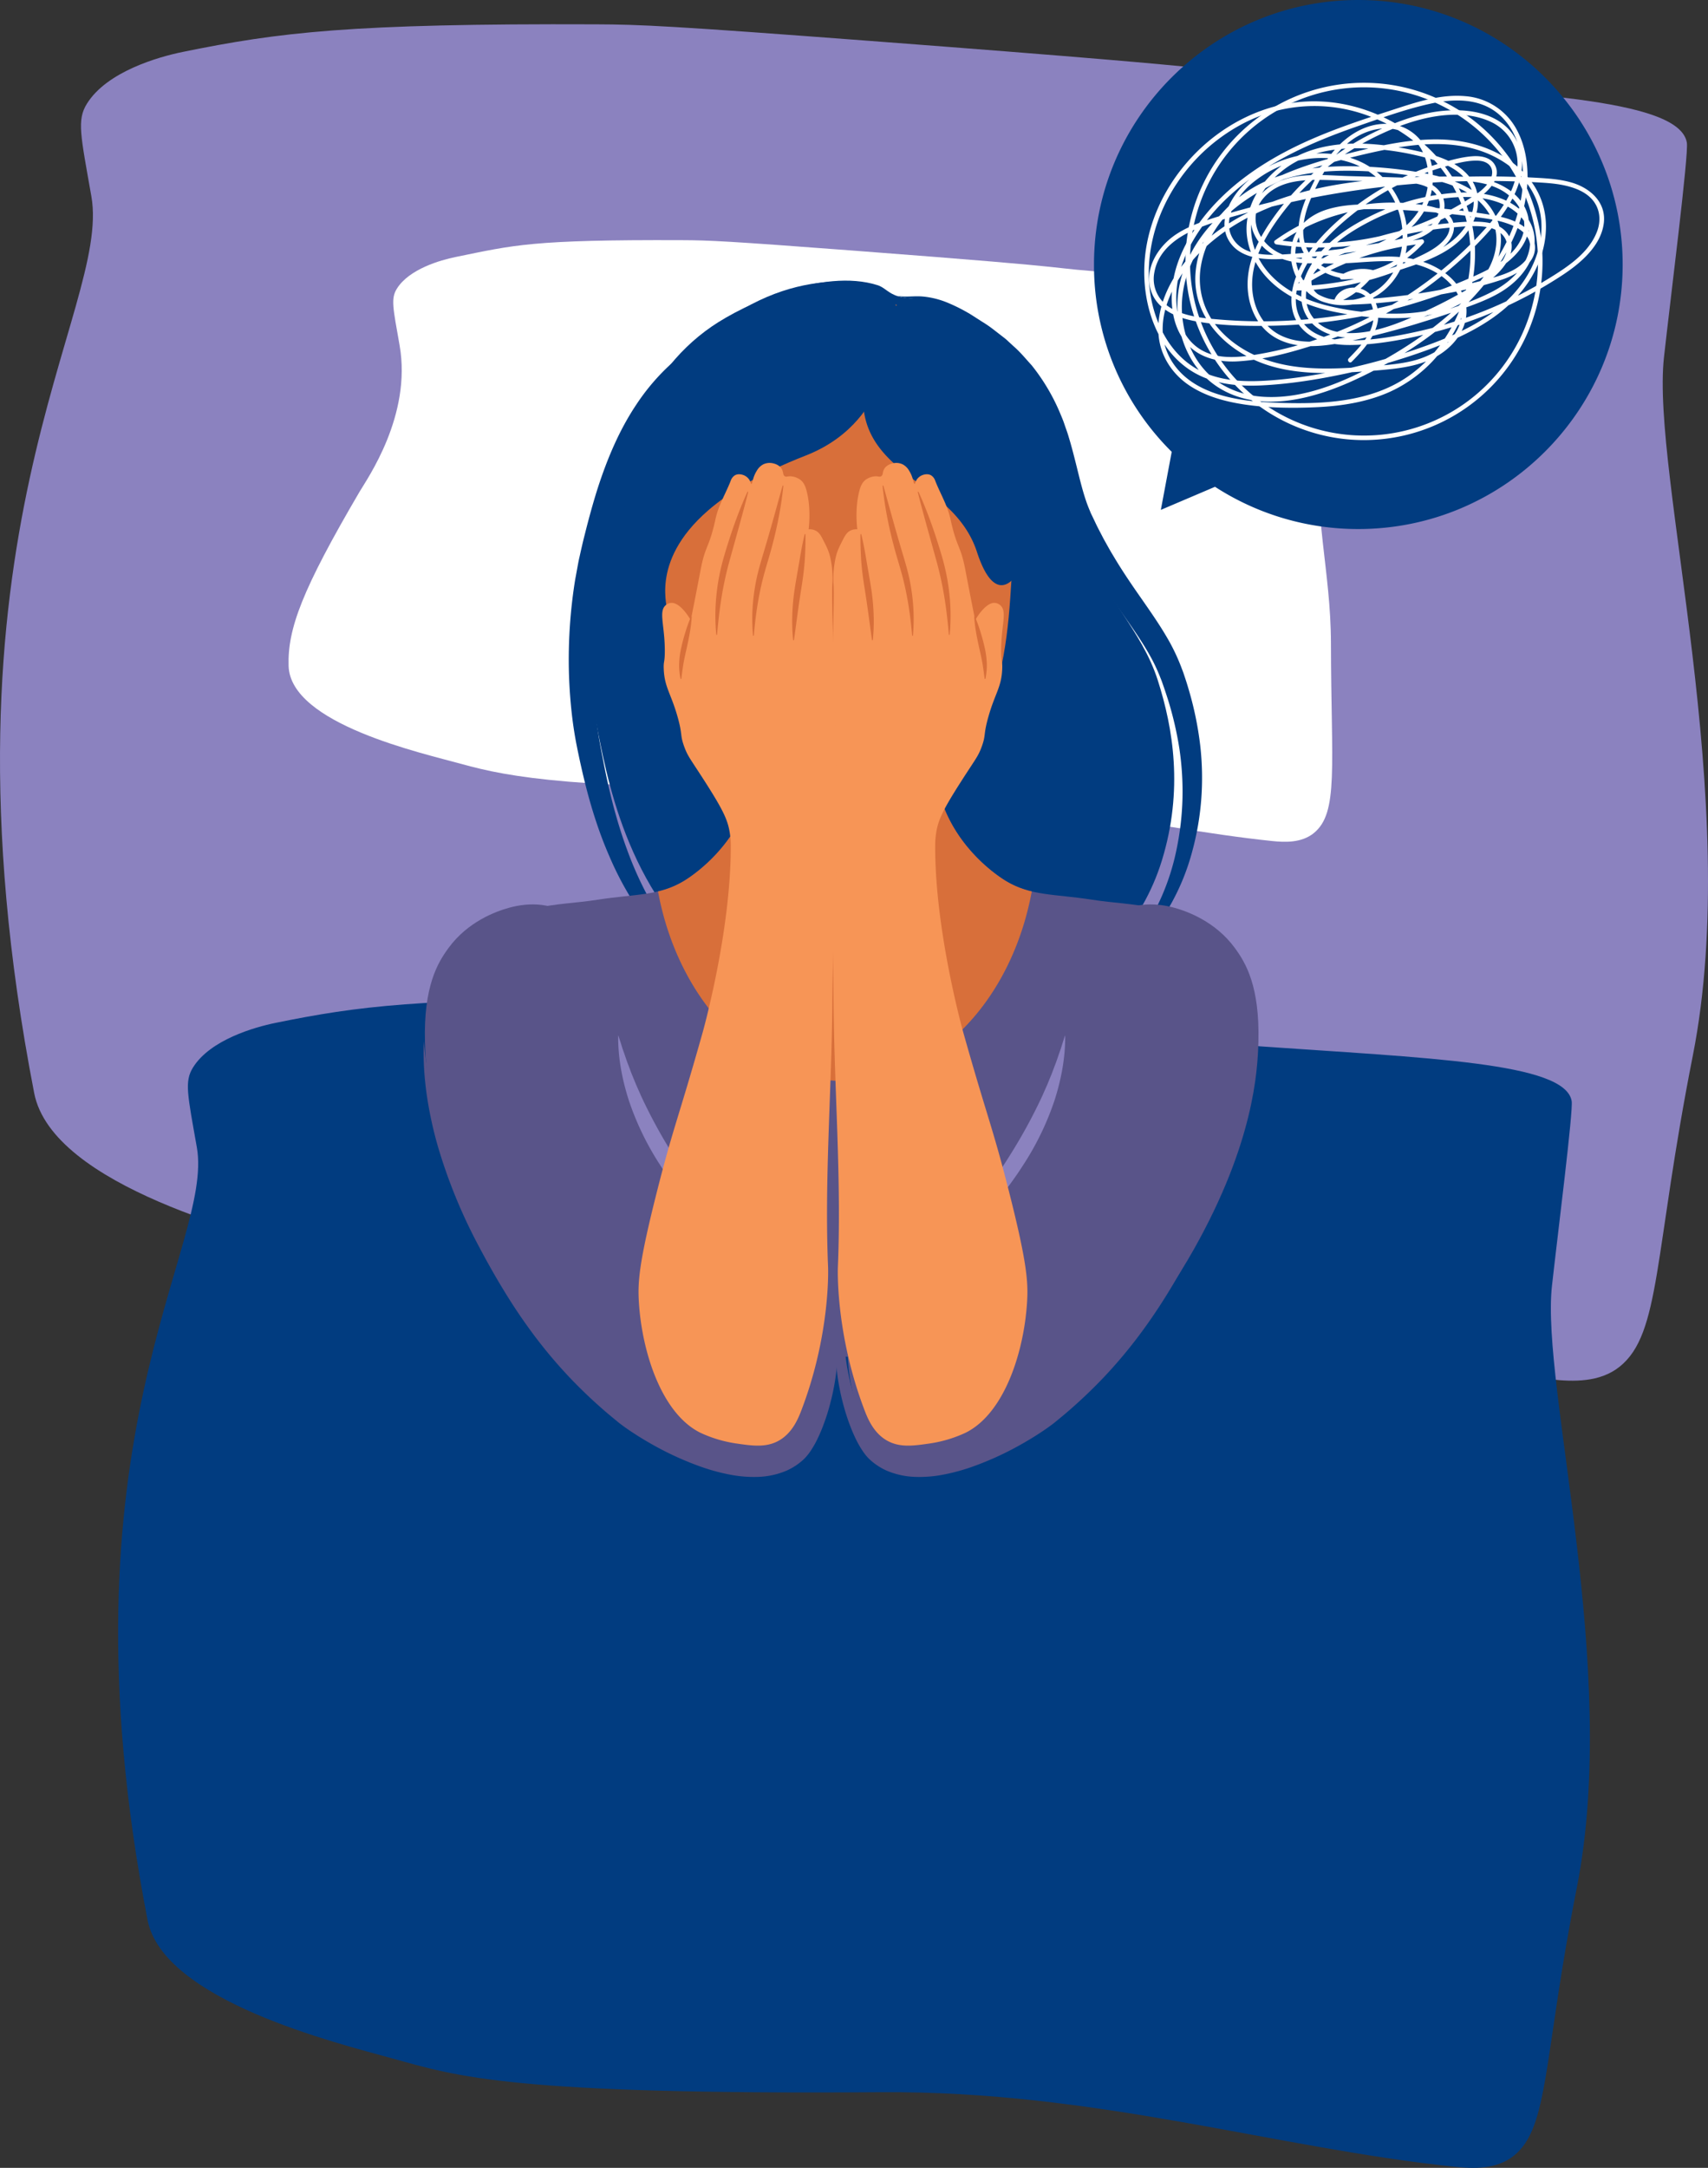
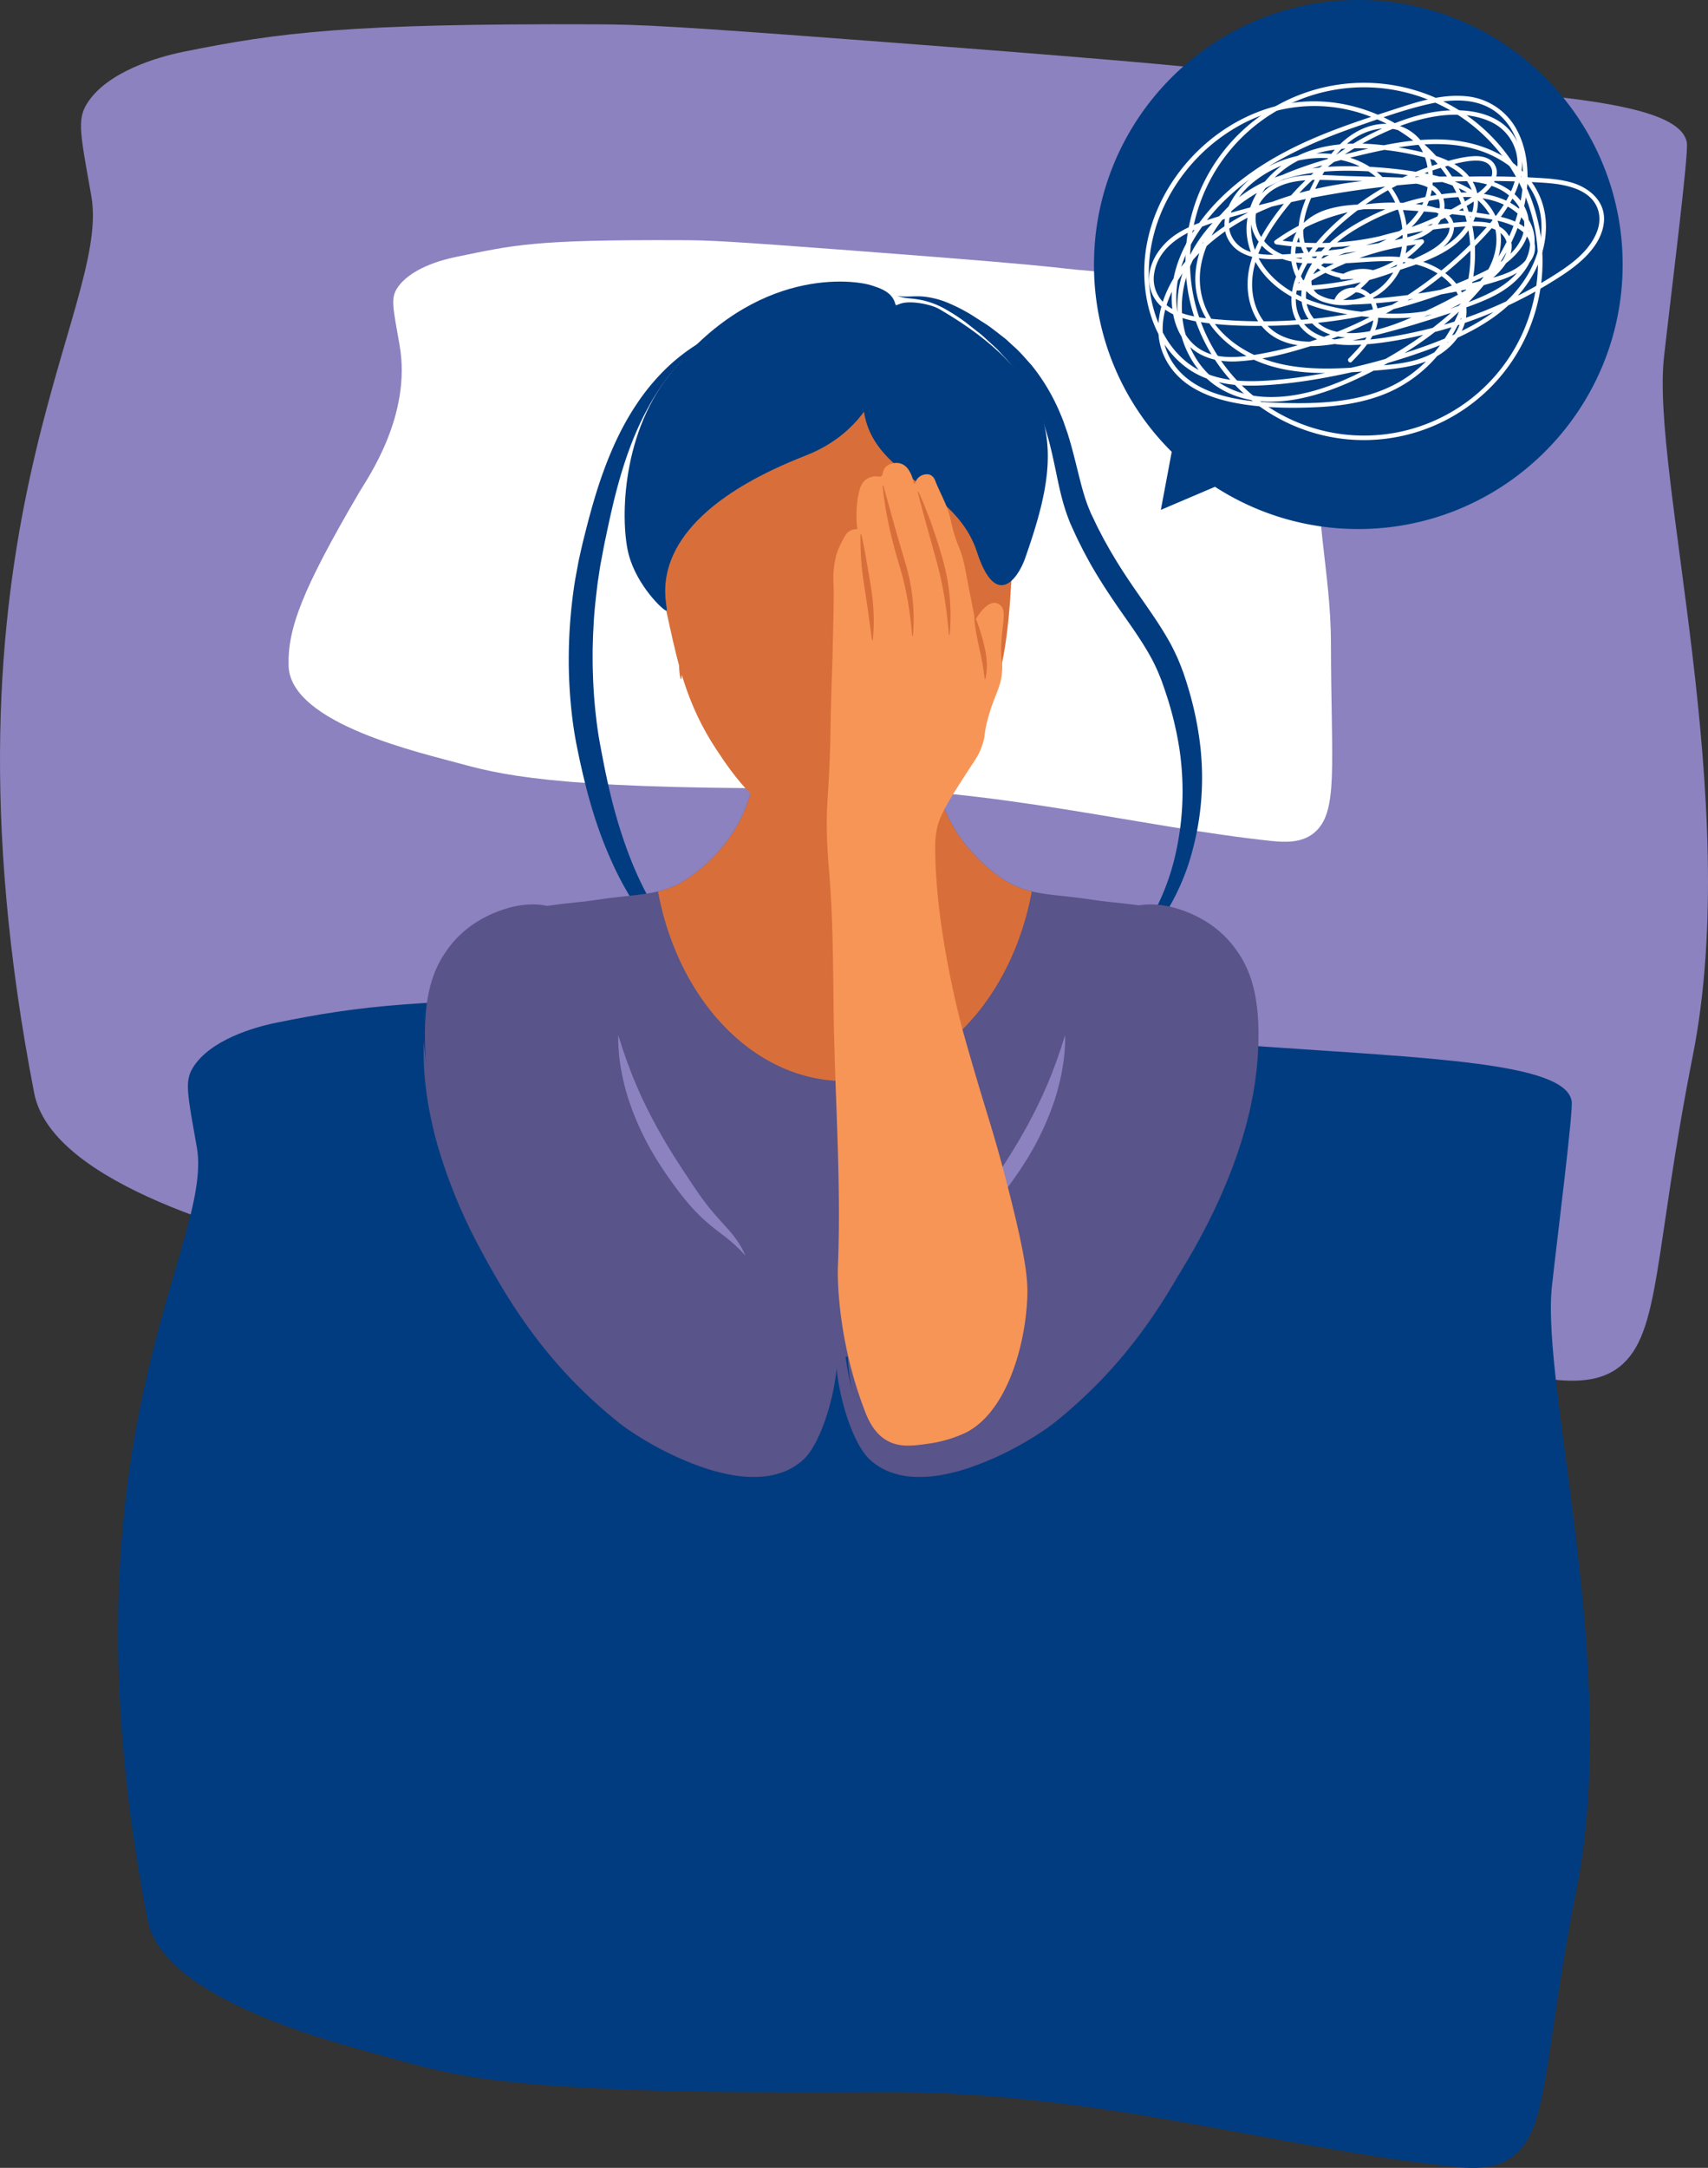
<svg xmlns="http://www.w3.org/2000/svg" viewBox="0 0 1182.665 1500">
  <rect x="0" y="0" width="1182.665" height="1500" fill="#333333" stroke="none" />
  <defs>
    <style> .cls-1 { fill: #8b82bf; } .cls-2 { fill: #fff; } .cls-3 { fill: #013c80; } .cls-4 { fill: #595489; } .cls-5 { fill: #d86f3a; } .cls-6 { fill: #f79556; } </style>
  </defs>
  <g id="Слой_2" data-name="Слой 2">
    <g id="Слой_1-2" data-name="Слой 1">
      <g>
        <path class="cls-1" d="M23.659,756.273c-75.021-386.512,53.611-541.009,39.608-620.416-7.517-42.629-10.102-52.853-3.062-64.138,13.88-22.252,49.615-32.384,66.252-35.772,66.74-13.59,115.559-19.786,286.417-19.109,30.723.122,51.996,1.058,190.301,11.529C906.212,51.308,802.903,46.721,912.096,54.403c140.552,9.888,250.669,13.193,255.929,44.306,1.351,7.989-11.086,105.657-15.837,148.413-9.001,81.013,54.848,306.894,19.96,483.328-27.169,137.396-22.079,192.172-50.567,215.12-13.852,11.159-32.545,10.435-47.234,8.905-145.401-15.137-288.532-61.137-461.432-59.904-297.807,2.124-339.446-12.401-393.325-27.328C175.979,855.162,36.223,821.006,23.659,756.273Z" />
        <path class="cls-2" d="M199.839,460.79c-.774-25.688,9.326-52.691,49.135-120.537,5.255-8.955,36.273-52.807,27.716-101.336-4.594-26.052-6.174-32.301-1.872-39.197,8.483-13.599,30.322-19.791,40.49-21.861,40.788-8.306,52.499-12.092,156.917-11.678,18.776.074,31.777.647,116.3,7.046,185.199,14.021,122.063,11.217,188.795,15.912,85.897,6.043,153.194,8.063,156.408,27.077.825,4.883-8.051,27.677-9.472,47.022-0,0-6.797,17.549-9.7,43.679-5.501,49.511,6.933,87.748,7.02,138.092.148,85.594,5.493,117.444-11.917,131.469-8.466,6.819-19.89,6.377-28.867,5.442-88.861-9.251-195.32-37.364-300.986-36.61-182.002,1.298-227.299-7.579-260.226-16.701C292.929,521.225,201.053,501.071,199.839,460.79Z" />
        <path class="cls-3" d="M102.17,1328.468c-64.645-333.056,46.196-466.186,34.13-534.611-6.477-36.733-8.705-45.543-2.639-55.268,11.961-19.175,42.753-27.905,57.09-30.824,57.51-11.711,99.577-17.05,246.804-16.466,26.474.105,44.805.912,163.982,9.934,261.127,19.769,172.106,15.816,266.197,22.436,121.113,8.521,216.001,11.368,220.533,38.178,1.164,6.884-9.553,91.044-13.647,127.887-7.756,69.809,47.263,264.45,17.199,416.482-23.411,118.394-19.026,165.594-43.574,185.369-11.937,9.615-28.044,8.992-40.701,7.674-125.292-13.044-248.627-52.682-397.615-51.619-256.619,1.83-292.5-10.686-338.927-23.548C233.424,1413.68,112.996,1384.248,102.17,1328.468Z" />
-         <path class="cls-3" d="M622.021,205.069c-7.04-2.066-9.325-6.154-14.386-7.754-38.166-12.061-92.667,13.445-114.606,28.464-51.735,35.415-66.041,98.164-75.741,140.708-16.25,71.271-5.516,128.649-3.117,140.673,8.012,40.149,24.507,122.804,97.032,170.718,60.242,39.798,124.596,32.805,144.37,30.656,23.772-2.583,58.242-6.785,92.404-32.807,11.196-8.528,42.585-34.807,56.586-80.476,14.954-48.776,7.688-91.442-2.828-124.377-11.449-35.857-37.376-56.399-59.342-110.163-15.047-36.828-3.635-90.42-72.627-138.951C642.094,202.296,633.821,208.532,622.021,205.069Z" />
        <path class="cls-3" d="M486.621,235.838a130.902,130.902,0,0,0-25.282,19.047,150.385,150.385,0,0,0-20.544,24.767c-12.075,17.966-20.527,38.228-27.112,58.739-3.249,10.283-6.073,20.668-8.66,31.006-1.331,5.108-2.533,10.442-3.706,15.736-.632,2.641-1.105,5.313-1.592,7.984l-1.472,8.013a347.698,347.698,0,0,0-4.298,65.015c.348,10.88,1.173,21.748,2.559,32.577q1.064,8.117,2.616,16.206l.806,4.031.82,3.909q.818,3.923,1.717,7.851c4.692,20.98,10.787,41.965,19.509,61.85a220.654,220.654,0,0,0,33.804,55.145c13.961,16.35,30.532,30.29,49.012,40.221a208.057,208.057,0,0,1-42.612-45.382,243.657,243.657,0,0,1-28.133-55.059c-3.598-9.697-6.601-19.626-9.291-29.651q-3.918-15.082-6.895-30.503l-1.487-7.749-.742-3.899-.684-3.792c-.875-5.05-1.599-10.156-2.174-15.288-1.229-10.255-1.953-20.602-2.234-30.96-.204-5.179-.186-10.363-.177-15.548.033-2.592.141-5.182.207-7.774.043-2.593.192-5.181.343-7.769.405-10.37,1.628-20.674,2.863-30.974l1.171-7.69c.385-2.565.757-5.134,1.285-7.672.999-5.093,1.858-10.172,2.991-15.383,2.17-10.341,4.367-20.576,6.938-30.685,5.168-20.168,11.773-39.932,21.539-58.154a158.157,158.157,0,0,1,16.976-25.913l4.992-5.986c1.738-1.929,3.616-3.718,5.418-5.608l2.718-2.832c.957-.883,1.949-1.727,2.926-2.595Z" />
        <path class="cls-3" d="M763.882,677.617a152.995,152.995,0,0,0,26.722-23.828,159.209,159.209,0,0,0,21.013-29.741,157.487,157.487,0,0,0,13.736-34.285,192.298,192.298,0,0,0,6.416-36.564,197.696,197.696,0,0,0-.691-37.311,232.116,232.116,0,0,0-7.325-36.508c-.869-2.966-1.724-5.943-2.693-8.871l-1.461-4.389c-.486-1.463-1.111-2.989-1.663-4.48a137.136,137.136,0,0,0-8.033-17.312c-6.126-11.006-13.219-20.976-19.964-30.718-6.821-9.719-13.357-19.363-19.264-29.383-1.532-2.472-2.942-5.011-4.362-7.546l-2.126-3.805-2.011-3.869c-1.352-2.573-2.695-5.153-3.914-7.799l-1.885-3.941-.953-1.966c-.288-.643-.521-1.264-.786-1.897-4.31-9.953-6.824-21.456-9.787-33.153-1.47-5.858-2.994-11.809-4.814-17.732-.819-2.965-1.965-5.901-2.959-8.843-.95-2.958-2.248-5.831-3.435-8.725a138.614,138.614,0,0,0-19.209-32.099c-4.187-4.576-8.088-9.408-12.761-13.402l-3.38-3.117a36.363,36.363,0,0,0-3.473-2.982l-7.218-5.577a80.387,80.387,0,0,0-7.48-5.12l-7.601-4.871a118.886,118.886,0,0,0-16.112-8.222,59.185,59.185,0,0,0-17.567-4.406c-6.05-.496-11.845.608-17.672-.412a38.005,38.005,0,0,0,8.703,1.728,78.559,78.559,0,0,1,8.636,1.231,56.599,56.599,0,0,1,15.975,6.136,139.176,139.176,0,0,1,14.547,9.473l6.864,5.42a75.644,75.644,0,0,1,6.67,5.597l6.394,5.87a32.964,32.964,0,0,1,3.038,3.078l2.923,3.182c4.072,4.077,7.366,8.802,10.916,13.263a135.551,135.551,0,0,1,15.72,30.267c3.987,10.731,6.6,22.016,9.044,33.677,2.458,11.651,4.73,23.835,9.566,36.078.294.756.577,1.543.882,2.274l.946,2.101,1.913,4.194c1.242,2.812,2.614,5.562,3.998,8.307l2.06,4.126,2.179,4.06c1.457,2.705,2.906,5.416,4.476,8.05,6.154,10.615,12.972,20.776,19.811,30.61,6.902,9.812,13.652,19.322,19.259,29.162a120.241,120.241,0,0,1,7.319,15.105c.507,1.311,1.052,2.544,1.534,3.918l1.446,4.119c.945,2.752,1.85,5.511,2.736,8.278a238.523,238.523,0,0,1,7.889,33.819,200.959,200.959,0,0,1,2.163,34.615,197.5,197.5,0,0,1-3.972,34.606,161.663,161.663,0,0,1-10.43,33.219,175.971,175.971,0,0,1-28.246,44.418C772.292,669.231,768.162,673.482,763.882,677.617Z" />
        <path class="cls-3" d="M940.539,366.056c100.922,0,183.028-82.106,183.028-183.027S1041.46,0,940.539,0,757.51,82.107,757.51,183.029a181.689,181.689,0,0,0,53.82,129.617l-7.534,40.152,37.507-15.967A182.281,182.281,0,0,0,940.539,366.056Z" />
        <g>
          <path class="cls-2" d="M935.566,304.198a123.617,123.617,0,1,1,132.199-114.394A123.758,123.758,0,0,1,935.566,304.198Zm17.578-243.467a120.483,120.483,0,1,0,111.494,128.847A120.62,120.62,0,0,0,953.144,60.731Z" />
          <path class="cls-2" d="M902.415,180.257c30.703,7.457,64.725-8.507,93.216,9.105,10.594,6.549,18.585,17.578,16.273,30.559-2.929,16.441-19.053,26.194-34.028,29.843-7.826,1.907-15.871,2.676-23.881,3.336-9.481.78-18.973,1.536-28.485,1.8-17.279.479-35.033-.64-51.322-6.875-13.177-5.043-25.472-13.338-33.744-24.913a52.071,52.071,0,0,1-8.77-39.734c5.154-28.43,28.904-50.141,55.529-58.816,15.868-5.17,32.685-6.675,49.299-6.391a311.131,311.131,0,0,1,46.148,4.223c12.824,2.161,26.132,5.65,36.916,13.215,10.908,7.651,17.659,19.827,16.457,33.331-1.244,13.977-9.846,26.821-20.974,35.016-12.761,9.399-29.324,12.579-44.863,12.996a195.953,195.953,0,0,1-49.479-5.083c-15.833-3.726-31.242-10.578-42.156-22.994-9.67-11.001-14.611-25.575-11.148-40.078,3.321-13.906,12.993-25.77,24.681-33.675,13.697-9.265,30.519-12.512,46.829-12.545a189.706,189.706,0,0,1,48.427,6.567c12.108,3.216,26.109,8.816,31.256,21.26,6.334,15.314-4.682,31.182-17.181,39.264-6.827,4.415-14.447,7.45-22.056,10.221-8.304,3.024-16.662,6.1-25.275,8.136-14.57,3.443-31.567,3.234-43.192-7.571-12.474-11.594-9.16-29.137-3.17-43.138,6.219-14.537,14.648-30.072,27.468-39.797,11.553-8.764,28.783-12.578,41.176-3.301,9.251,6.924,13.017,19.181,12.605,30.35-1.108,30.061-30.853,45.306-56.759,51.128-15.688,3.526-35.047,6.777-49.486-2.339-12.6-7.955-18.331-23.993-7.916-36.21,11.371-13.339,30.303-12.953,46.293-12.517q13.893.378,27.787.76c8.545.234,17.187.101,25.704.873,6.242.566,13.353,1.805,18.116,6.242,5.85,5.449,5.18,13.86.957,20.072-4.629,6.809-12.644,9.96-20.338,11.88-8.141,2.031-16.491,3.405-24.763,4.785q-27.441,4.582-55.241,6.496c-12.69.872-30.703,2.294-39.013-9.694-8.888-12.822,1.589-29.548,11.493-38.26a75.448,75.448,0,0,1,37.848-17.576c13.775-2.18,28.417-.434,40.724,6.373a51.881,51.881,0,0,1,23.28,27.464c9.022,23.934.876,54.248-25.637,62.213-13.194,3.964-28.648,1.42-37.657-9.669-7.951-9.788-10.314-25.003-3.121-35.862,8.123-12.263,24.143-15.15,37.789-15.769,17.367-.787,35.005.356,52.307,1.826q13.769,1.17,27.469,3.03c7.685,1.043,15.591,1.866,23.018,4.196,5.726,1.797,11.976,4.554,15.498,9.663,3.813,5.531,2.677,12.525-1.741,17.327-4.683,5.09-11.626,8.031-18.112,10.037-8.414,2.602-17.044,4.646-25.638,6.555a428.884,428.884,0,0,1-52.372,8.278c-9.244.879-18.533,1.515-27.818,1.719-5.963.131-12.616-.23-17.913-3.273-6.628-3.807-7.284-11.508-2.58-17.204,5.043-6.105,12.857-9.161,19.989-12.029a258.742,258.742,0,0,1,49.798-14.392q12.588-2.31,25.361-3.377c7.642-.637,15.75-1.485,23.373-.173,7.28,1.253,14.388,6.03,13.851,14.251-.461,7.059-5.917,13.269-10.95,17.733-6.229,5.525-13.78,9.572-21.002,13.638q-11.465,6.456-23.411,12.006c-13.634,6.331-27.856,12.687-42.834,14.934-12.07,1.81-26.616,1.135-35.194-8.799-10.079-11.673-5.697-27.356,2.271-38.812,8.821-12.681,21.883-21.444,35.407-28.479a155.669,155.669,0,0,1,45.773-15.364c13.682-2.318,27.945-3.185,41.387.914,11.857,3.616,23.02,11.712,24.412,24.914,1.778,16.856-11.845,30.235-25.537,37.424-15.194,7.977-32.32,12.965-48.658,18.002-17.342,5.346-34.928,9.986-52.684,13.747-14.492,3.07-31.003,5.611-44.977-.821-14.062-6.473-20.858-21.744-20.519-36.667.381-16.77,9.072-32.125,18.7-45.343a179.55,179.55,0,0,1,30.777-32.632,183.083,183.083,0,0,1,37.391-23.915c12.668-6.077,26.295-11.208,40.227-13.382,12.486-1.948,26.202-1.707,37.858,3.679a31.81,31.81,0,0,1,18.666,32.268c-1.457,15.581-11.345,29.591-21.444,40.953a269.247,269.247,0,0,1-33.346,31.535,278.452,278.452,0,0,1-78.933,44.105,269.645,269.645,0,0,1-43.842,11.763c-15.456,2.778-33.886,5.026-46.512-6.512-8.88-8.115-12.114-20.605-12.082-32.275.036-13.224,4.023-25.772,10.376-37.276,15.138-27.411,40.621-47.549,68.066-61.73,15.228-7.868,31.223-14.134,47.399-19.753,16.191-5.624,32.657-11.571,49.397-15.34,16.014-3.606,34.062-4.324,47.5,6.655,10.106,8.257,15.11,21.099,16.747,33.745,3.596,27.779-8.418,55.998-24.826,77.818-17.619,23.431-41.459,41.757-66.636,56.421-26.063,15.179-56.513,29.84-87.462,28.024-14.857-.872-29.387-6.412-39.773-17.323-9.389-9.863-14.754-22.95-16.4-36.366-3.7-30.17,12.967-57.889,35.714-76.391,25.777-20.966,58.575-30.352,90.364-37.8,32.348-7.58,69.27-13.368,98.397,6.825,11.867,8.227,20.828,20.294,23.306,34.703,2.639,15.349-2.027,31.307-10.264,44.262-17.381,27.339-49.851,40.466-79.279,50.353a421.963,421.963,0,0,1-50.919,13.625c-17.654,3.561-35.744,6.403-53.759,7.148-16.348.676-33.414-1.146-47.279-10.553-10.594-7.189-18.235-17.865-23.057-29.617-10.322-25.155-7.973-53.853,2.856-78.401A124.179,124.179,0,0,1,860.093,85.82a106.679,106.679,0,0,1,78.688-8.518c25.824,7.243,49.41,23.623,64.081,46.224,14.285,22.005,18.565,48.766,12.928,74.301-5.51,24.961-19.913,48.257-41.123,62.825-26.505,18.205-60.606,19.15-91.606,17.989-24.294-.91-54.93-4.913-70.165-26.392-18.837-26.558-.335-60.26,20.058-79.614,41.311-39.206,102.8-46.075,157.149-47.215,15.665-.329,33.375-1.839,47.845,5.308,13.019,6.431,22.045,20.983,15.118,35.136-6.439,13.156-21.323,20.401-34.057,26.011a355.779,355.779,0,0,1-48.588,17.309A362.347,362.347,0,0,1,870.197,222.306q-12.867-.135-25.703-1.195c-7.473-.619-15.028-1.289-22.285-3.268-6.288-1.715-12.647-4.388-17.204-9.206a23.028,23.028,0,0,1-5.694-20.162c2.836-16.061,17.082-25.474,31.233-30.965,16.358-6.347,33.765-10.637,50.8-14.733a635.687,635.687,0,0,1,104.511-16.07q26.777-1.859,53.651-1.417,13.525.217,27.032,1.016c7.046.417,14.142,1.033,20.939,3.049,6.039,1.792,12.012,4.697,15.909,9.819,4.662,6.127,5.143,13.954,2.454,21.002-5.638,14.778-20.193,24.36-33.058,32.284a296.226,296.226,0,0,1-90.411,36.739c-15.247,3.416-31.191,6.247-46.855,6.402-13.756.136-29.75-3.014-35.956-16.932-5.919-13.273.628-28.97,8.051-40.207,8.084-12.238,19.336-22.711,30.821-31.717a179.715,179.715,0,0,1,38.764-23.146,175.139,175.139,0,0,1,22.008-7.946c7.027-2.014,14.647-4.306,21.998-4.501,3.073-.082,6.504.218,9.043,2.125,3.203,2.404,3.635,6.347,2.173,9.854-3.008,7.213-10.778,11.699-17.081,15.658a190.834,190.834,0,0,1-41.241,19.449,193.515,193.515,0,0,1-90.115,7.739q.456,1.374.913,2.748a136.567,136.567,0,0,1,90.273-24.96c7.156.592,15.217,1.177,21.744,4.428,3.241,1.614,6.078,4.226,6.67,7.964.695,4.385-2.088,8.374-5.069,11.285-5.595,5.465-13.269,8.806-20.282,12.042a199.547,199.547,0,0,1-24.251,9.334,202.405,202.405,0,0,1-56.98,9.114q.456,1.374.913,2.748a187.758,187.758,0,0,1,86.93-32.002q-.666-1.361-1.332-2.722a73.236,73.236,0,0,1-54.135,24.264q.289,1.485.579,2.97a25.511,25.511,0,0,1,19.968-3.223q-.384-1.182-.768-2.364a58.085,58.085,0,0,1-24.386,19.001q1.084.966,2.169,1.931c1.835-4.942,7.266-6.924,12.217-6.297,6.112.774,10.154,5.677,11.42,11.491,3.037,13.95-7.718,25.191-16.681,34.256-1.411,1.427.63,3.807,2.051,2.37,10.557-10.678,23.654-25.552,16.233-41.678A16.109,16.109,0,0,0,937.558,199c-5.847-.048-11.476,2.824-13.578,8.485a1.586,1.586,0,0,0,2.169,1.931,61.209,61.209,0,0,0,25.589-20.041,1.577,1.577,0,0,0-.768-2.364,28.594,28.594,0,0,0-22.4,3.365c-1.185.739-1.132,2.97.579,2.97a76.236,76.236,0,0,0,56.411-25.02,1.582,1.582,0,0,0-1.332-2.722,190.876,190.876,0,0,0-88.367,32.707,1.581,1.581,0,0,0,.913,2.748,205.501,205.501,0,0,0,55.186-8.367,205.477,205.477,0,0,0,26.152-9.71c7.893-3.563,16.592-7.292,22.799-13.517,4.818-4.832,8.017-11.879,4.105-18.285-3.614-5.919-11.131-7.835-17.496-8.969a137.183,137.183,0,0,0-51.585.866,139.27,139.27,0,0,0-53.092,23.278c-1.203.865-.299,2.563.913,2.748a196.569,196.569,0,0,0,100.602-11.257,192.235,192.235,0,0,0,23.441-10.978c7.103-3.933,14.767-8.161,20.794-13.661,4.684-4.274,9.729-11.019,7.138-17.7-2.457-6.337-9.509-7.79-15.595-7.421-7.89.478-15.909,2.796-23.45,5.049a181.922,181.922,0,0,0-63.401,33.723c-12.125,9.95-24.065,21.586-31.655,35.462-6.502,11.888-10.915,27.376-3.738,39.995,7.528,13.236,23.294,16.551,37.399,16.412,17.008-.168,34.312-3.285,50.823-7.173a298.802,298.802,0,0,0,96.168-41.466c12.226-8.087,26.054-19.861,28.186-35.32,2.05-14.865-9.66-24.951-22.777-28.608-7.205-2.009-14.663-2.623-22.1-3.05q-14.679-.841-29.386-.994-29.027-.304-58,2.044a635.053,635.053,0,0,0-114.568,19.905c-9.162,2.476-18.313,5.082-27.319,8.079-7.673,2.554-15.263,5.542-22.026,10.043-12.081,8.04-21.881,23.062-17.594,38.086,4.04,14.158,18.684,19.839,31.878,22.148,17.185,3.008,35.181,3.312,52.585,2.954a365.569,365.569,0,0,0,109.127-19.023q12.916-4.356,25.483-9.666c7.636-3.235,15.253-6.602,22.227-11.129,11.437-7.424,22.445-18.911,20.452-33.66-2.078-15.383-16.943-24.967-30.986-27.94-8.865-1.877-17.96-1.878-26.98-1.808-7.735.06-15.47.226-23.199.549-30.575,1.279-61.465,4.829-90.524,14.85-27.933,9.633-55.247,26.333-71.836,51.394-8.475,12.803-14.245,28.311-12.603,43.852,1.473,13.937,9.521,26.037,21.028,33.79,11.457,7.719,25.255,11.376,38.777,13.361,15.984,2.347,32.465,2.54,48.578,1.848,17.716-.761,35.589-3.44,51.873-10.771a94.436,94.436,0,0,0,32.289-24.341,109.654,109.654,0,0,0,26.405-75.674c-2.593-58.482-58.468-103.001-115.499-100.825-58.695,2.24-110.757,54.818-113.369,113.401-1.189,26.68,7.958,56.444,30.959,72.052,14.649,9.94,32.699,11.873,49.968,11.043,19.09-.917,38.215-3.927,56.9-7.858a425.295,425.295,0,0,0,55.612-15.732c16.217-5.799,32.263-12.538,46.544-22.287,13.306-9.083,24.63-20.875,31.509-35.561,6.599-14.086,8.884-30.58,3.803-45.513-4.849-14.251-15.868-25.503-28.88-32.693-14.931-8.251-31.865-11.089-48.787-10.521-19.542.656-38.799,5.221-57.676,10.011-17.664,4.483-35.228,9.877-51.654,17.866-28.447,13.836-54.794,37.244-63.065,68.834-7.282,27.814,2.019,60.983,27.806,75.985,28.912,16.82,65.252,6.386,93.444-6.713,28.815-13.389,56.617-31.298,78.776-54.219,20.772-21.487,37.548-49.383,39.803-79.784.994-13.406-.974-27.651-7.642-39.49a44.175,44.175,0,0,0-35.309-22.465c-18.296-1.605-36.349,5.026-53.474,10.542-17.904,5.767-35.778,11.757-53.031,19.288-31.031,13.544-60.769,32.861-80.053,61.306-8.006,11.809-14.151,24.929-16.013,39.174-1.632,12.481-.275,26.215,6.765,36.956,8.597,13.115,23.633,17.133,38.619,16.215,16.613-1.017,33.401-5.276,49.238-10.228a281.675,281.675,0,0,0,86.209-44.515,272.436,272.436,0,0,0,36.725-33.591c10.825-11.908,21.218-25.881,23.881-42.16,2.279-13.931-3.313-27.933-15.33-35.586-11.093-7.065-25.04-8.376-37.864-7.323-14.97,1.229-29.634,6.291-43.269,12.389a186.207,186.207,0,0,0-40.213,24.562,183.133,183.133,0,0,0-33.296,34.682c-10.063,13.734-19.131,29.824-19.528,47.284-.335,14.755,5.738,30.128,18.841,37.891,13.923,8.248,31.258,6.627,46.475,3.694a538.386,538.386,0,0,0,55.468-14.194q13.829-4.233,27.455-9.099c8.499-3.033,17.072-6.113,24.974-10.521,13.615-7.595,26.079-20.888,25.527-37.506-.442-13.284-9.931-22.984-21.679-27.839-13.18-5.446-27.737-5.493-41.665-3.721a158.208,158.208,0,0,0-50.006,15.118c-14.197,7.02-28.082,15.928-37.784,28.671-8.284,10.88-14.187,25.847-7.649,39.017,6.066,12.22,19.341,16.75,32.243,16.564,15.475-.224,30.022-5.824,44.059-11.831,16.91-7.237,34.089-15.598,49.218-26.137,9.832-6.85,23.23-21.182,14.617-33.764-3.949-5.769-11.015-7.765-17.648-8.297-8.491-.681-17.289.263-25.737,1.135a261.014,261.014,0,0,0-55.497,11.941c-8.401,2.794-17.06,5.727-24.935,9.811-5.931,3.076-12.479,7.655-14.678,14.3a13.571,13.571,0,0,0,5.241,15.342c5.179,3.677,12.13,4.557,18.317,4.627,18.881.216,38.151-2.111,56.77-5.028,18.184-2.849,36.855-6.344,54.319-12.26,11.37-3.851,26.645-12.962,21.866-27.347-4.125-12.415-20.142-15.947-31.412-17.721a551.034,551.034,0,0,0-61.077-6.152c-16.431-.734-34.391-2.231-50.373,2.634-12.747,3.88-23.346,13.037-25.06,26.788-1.602,12.847,4.51,26.724,15.458,33.77,12.205,7.855,28.409,7.271,41.038.727a44.333,44.333,0,0,0,22.588-30.042c5.691-25.619-7.368-53.364-31.338-64.296-26.316-12.001-60.578-4.18-80.725,16.102-9.388,9.451-17.88,25.39-10.319,38.368,7.385,12.675,23.996,13.611,37.054,12.92a548.693,548.693,0,0,0,58.969-6.49c9.391-1.527,18.921-3.01,28.131-5.43,7.156-1.88,14.392-4.794,19.394-10.461,4.421-5.01,7.15-12.178,5.293-18.829-1.724-6.177-6.833-10.264-12.666-12.394-6.95-2.538-14.47-2.695-21.776-2.894q-15.437-.422-30.874-.844c-17.227-.471-37.624-3.331-53.144,6.001-12.312,7.402-19.209,21.755-12.182,35.277,7.862,15.13,25.181,19.82,41.09,18.994a129.498,129.498,0,0,0,46.738-11.249c12.935-5.974,25.337-15.474,31.328-28.752a46.959,46.959,0,0,0,.967-35.721c-4.642-11.88-15.187-20.17-28.109-20.699-16.361-.67-30.543,9.436-40.061,21.94a134.694,134.694,0,0,0-13.088,22.01c-3.598,7.264-6.727,14.864-8.101,22.892-1.321,7.72-.695,15.92,3.208,22.845a33.547,33.547,0,0,0,14.904,13.436c15.615,7.543,33.161,3.987,48.894-1.225,15.853-5.252,34.063-10.539,45.868-23.06,9.981-10.586,14.94-26.814,6.522-39.825-7.454-11.521-21.816-16.522-34.546-19.476-31.999-7.423-70.789-11.361-98.359,10.29-11.592,9.102-20.664,22.235-22.698,37.046-2.066,15.041,4.205,29.669,14.551,40.405,11.988,12.439,28.269,19.056,44.913,22.58,16.736,3.543,34.487,5.352,51.588,4.308,16.083-.982,32.762-5.181,45.326-15.758,10.723-9.028,18.713-22.434,19.358-36.65.622-13.694-6.329-26.038-17.263-33.97-11.348-8.232-25.497-11.932-39.125-14.228a301.816,301.816,0,0,0-50.486-4.256c-17.379.037-34.885,2.17-51.207,8.375-27.085,10.297-50.657,35.053-53.32,64.859-2.796,31.289,21.696,55.204,49.66,64.283,18.084,5.872,37.469,6.163,56.277,5.14,9.496-.517,19.014-1.2,28.472-2.192,8.819-.925,17.651-2.407,25.926-5.702,13.224-5.265,25.508-16.644,27.091-31.46,1.333-12.478-5.903-23.376-15.857-30.216-11.419-7.846-25.119-10.707-38.784-10.583-19.044.173-38.355,4.361-57.184-.213-1.944-.472-3.007,2.479-1.049,2.954Z" />
        </g>
        <path class="cls-4" d="M803.109,628.999c-21.184-4.301-30.247-3.878-47.317-6.527-25.598-3.971-42.283-2.48-59.554-13.053-4.012-2.456-33.688-21.216-44.87-57.107-8.207-26.343,1.595-36.09-7.342-50.581-9.843-15.961-35.253-26.048-58.998-25.855-23.745-.193-49.155,9.894-58.999,25.855-8.937,14.491.865,24.238-7.342,50.581-11.182,35.892-40.858,54.651-44.87,57.107-17.271,10.573-33.957,9.082-59.554,13.053-17.07,2.648-26.133,2.226-47.317,6.527-.147.03-39.159,4.895-28.734,46.551,18.646,74.501,49.148,176.675,134.79,250.406,19.846,17.085,204.207,17.085,224.053,0,85.642-73.731,116.144-175.905,134.79-250.406C842.268,633.894,803.256,629.029,803.109,628.999Z" />
        <path class="cls-4" d="M397.868,636.341c-13.629-12.266-31.503-12.143-45.686-8.158-8.695,2.443-28.146,9.382-41.607,27.738-7.447,10.155-17.375,26.404-16.316,65.265.538,19.763,3.129,69.65,44.87,143.584,23.21,41.111,52.432,75.829,97.082,111.767,16.724,13.461,70.257,57.805,117.478,30.185,21.619-12.645,45.278-111.359-3.263-137.873-18.177-9.929-57.515-22.435-74.239-44.87-14.18-19.022-40.955-57.158-48.133-107.688C426.405,704.692,422.342,658.368,397.868,636.341Z" />
        <path class="cls-4" d="M293.443,720.37a268.604,268.604,0,0,0,15.827,70.85,412.326,412.326,0,0,0,30.865,65.452c1.51,2.613,3.016,5.226,4.587,7.824,1.549,2.605,3.105,5.205,4.702,7.773l2.368,3.871,2.411,3.837,2.414,3.833,2.476,3.786c6.623,10.079,13.53,19.929,20.942,29.361a346.328,346.328,0,0,0,49.778,51.627l6.879,5.708c2.195,1.731,4.588,3.444,7.018,5.091,4.872,3.304,9.95,6.411,15.116,9.336a207.24,207.24,0,0,0,32.126,14.987,125.516,125.516,0,0,0,16.761,4.832,79.08,79.08,0,0,0,16.859,1.817,43.61,43.61,0,0,0,15.823-2.941,32.181,32.181,0,0,0,6.838-3.781c.537-.371,1.048-.777,1.549-1.198a16.275,16.275,0,0,0,1.346-1.188,25.649,25.649,0,0,0,2.486-2.909,59.086,59.086,0,0,0,4.479-7.113c1.385-2.523,2.664-5.152,3.846-7.84a151.841,151.841,0,0,0,6.118-16.656,166.921,166.921,0,0,0,4.302-17.337,148.332,148.332,0,0,0,2.391-17.717,115.094,115.094,0,0,0,.054-17.849,83.955,83.955,0,0,0-3.247-17.494,53.835,53.835,0,0,0-7.808-15.977,46.631,46.631,0,0,0-13.141-12.324,45.812,45.812,0,0,1,14.699,11.077,56.389,56.389,0,0,1,9.69,15.989,81.131,81.131,0,0,1,4.875,18.126,120.847,120.847,0,0,1,1.343,18.704,160.277,160.277,0,0,1-4.823,37.099,148.555,148.555,0,0,1-5.635,17.995c-1.14,2.955-2.395,5.884-3.813,8.781a66.72,66.72,0,0,1-4.946,8.561,35.921,35.921,0,0,1-3.307,4.167,26.043,26.043,0,0,1-2.002,1.928c-.648.584-1.311,1.151-2.009,1.678a43.024,43.024,0,0,1-8.945,5.399,54.799,54.799,0,0,1-19.834,4.36,86.012,86.012,0,0,1-19.52-1.573,137.558,137.558,0,0,1-18.502-4.91,213.763,213.763,0,0,1-34.369-15.453c-5.475-3.05-10.824-6.305-16.071-9.825-2.627-1.768-5.212-3.591-7.817-5.628-.679-.526-1.234-1.003-1.844-1.502l-1.796-1.483-3.591-2.968a347.483,347.483,0,0,1-27.116-25.594,333.975,333.975,0,0,1-24.047-28.479Q359.047,909.595,349.39,893.745c-6.474-10.533-12.475-21.238-18.232-32.14a366.418,366.418,0,0,1-27.967-68.42,271.035,271.035,0,0,1-7.769-36.109c-.845-6.094-1.466-12.213-1.811-18.339C293.299,732.607,293.223,726.479,293.443,720.37Z" />
        <path class="cls-1" d="M516.161,868.849a106.044,106.044,0,0,0-7.864-7.962c-2.735-2.467-5.618-4.72-8.583-6.977-2.95-2.267-5.96-4.571-8.886-7.044l-2.186-1.875-2.131-1.951c-1.435-1.29-2.788-2.668-4.16-4.031a169.79,169.79,0,0,1-14.659-17.649c-1.145-1.499-2.248-3.034-3.345-4.581q-1.661-2.305-3.274-4.655-1.618-2.345-3.159-4.747c-1.023-1.606-2.088-3.181-3.075-4.812a195.538,195.538,0,0,1-19.488-41.377c-4.64-14.555-7.519-29.739-7.298-44.897.639,1.796,1.189,3.597,1.783,5.382.577,1.788,1.068,3.584,1.727,5.341,1.272,3.523,2.346,7.062,3.743,10.505.66,1.731,1.273,3.469,1.942,5.187l2.103,5.115,1.034,2.554,1.12,2.521c.745,1.679,1.501,3.351,2.216,5.036a361.808,361.808,0,0,0,20.835,38.636q2.87,4.693,5.89,9.31c1.963,3.113,4.037,6.159,6.078,9.254,2.032,3.093,4.152,6.21,6.159,9.186q3.091,4.488,6.402,8.796c2.246,2.844,4.537,5.658,6.965,8.405,2.426,2.75,4.944,5.483,7.471,8.305a86.239,86.239,0,0,1,7.163,8.982A58.355,58.355,0,0,1,516.161,868.849Z" />
        <path class="cls-4" d="M767.73,636.341c13.629-12.266,31.503-12.143,45.686-8.158,8.695,2.443,28.146,9.382,41.607,27.738,7.447,10.155,17.376,26.404,16.316,65.265-.539,19.763-3.129,69.65-44.87,143.584-23.21,41.111-52.432,75.829-97.082,111.767-16.724,13.461-70.257,57.805-117.478,30.185-21.619-12.645-45.278-111.359,3.263-137.873,18.177-9.929,57.515-22.435,74.239-44.87,14.18-19.022,40.955-57.158,48.133-107.688C739.193,704.692,743.256,658.368,767.73,636.341Z" />
        <path class="cls-4" d="M865.155,720.37a268.6,268.6,0,0,1-15.827,70.85,412.317,412.317,0,0,1-30.865,65.452c-1.51,2.613-3.016,5.226-4.587,7.824-1.549,2.605-3.105,5.205-4.702,7.773l-2.368,3.871-2.411,3.837-2.414,3.833-2.476,3.786c-6.623,10.079-13.53,19.929-20.942,29.361a346.337,346.337,0,0,1-49.778,51.627l-6.88,5.708c-2.195,1.731-4.588,3.444-7.018,5.091-4.872,3.304-9.95,6.411-15.116,9.336a207.243,207.243,0,0,1-32.126,14.987,125.524,125.524,0,0,1-16.761,4.832,79.081,79.081,0,0,1-16.859,1.817,43.61,43.61,0,0,1-15.823-2.941,32.181,32.181,0,0,1-6.838-3.781c-.537-.371-1.048-.777-1.549-1.198a16.278,16.278,0,0,1-1.346-1.188,25.659,25.659,0,0,1-2.486-2.909,59.084,59.084,0,0,1-4.479-7.113c-1.385-2.523-2.664-5.152-3.846-7.84a151.841,151.841,0,0,1-6.118-16.656,166.931,166.931,0,0,1-4.302-17.337,148.331,148.331,0,0,1-2.391-17.717,115.081,115.081,0,0,1-.054-17.849,83.956,83.956,0,0,1,3.247-17.494,53.838,53.838,0,0,1,7.808-15.977,46.634,46.634,0,0,1,13.141-12.324,45.812,45.812,0,0,0-14.699,11.077,56.391,56.391,0,0,0-9.69,15.989,81.13,81.13,0,0,0-4.875,18.126,120.847,120.847,0,0,0-1.343,18.704,160.282,160.282,0,0,0,4.823,37.099,148.551,148.551,0,0,0,5.635,17.995c1.14,2.955,2.395,5.884,3.813,8.781a66.729,66.729,0,0,0,4.945,8.561,35.912,35.912,0,0,0,3.307,4.167,26.028,26.028,0,0,0,2.002,1.928c.648.584,1.311,1.151,2.008,1.678a43.024,43.024,0,0,0,8.945,5.399,54.799,54.799,0,0,0,19.834,4.36,86.011,86.011,0,0,0,19.519-1.573,137.558,137.558,0,0,0,18.502-4.91,213.763,213.763,0,0,0,34.369-15.453c5.475-3.05,10.824-6.305,16.071-9.825,2.627-1.768,5.212-3.591,7.817-5.628.679-.526,1.234-1.003,1.844-1.502l1.797-1.483,3.591-2.968a347.5,347.5,0,0,0,27.116-25.594,333.995,333.995,0,0,0,24.047-28.479q11.184-14.89,20.841-30.739c6.474-10.533,12.475-21.238,18.232-32.14a366.418,366.418,0,0,0,27.967-68.42,271.004,271.004,0,0,0,7.769-36.109c.845-6.094,1.466-12.213,1.811-18.339C865.298,732.607,865.374,726.479,865.155,720.37Z" />
        <path class="cls-1" d="M649.437,868.849a106.044,106.044,0,0,1,7.864-7.962c2.735-2.467,5.618-4.72,8.583-6.977,2.951-2.267,5.96-4.571,8.886-7.044l2.186-1.875,2.131-1.951c1.435-1.29,2.788-2.668,4.16-4.031a169.777,169.777,0,0,0,14.659-17.649c1.145-1.499,2.248-3.034,3.345-4.581q1.661-2.305,3.274-4.655,1.618-2.345,3.159-4.747c1.023-1.606,2.088-3.181,3.075-4.812a195.543,195.543,0,0,0,19.488-41.377c4.64-14.555,7.519-29.739,7.298-44.897-.639,1.796-1.189,3.597-1.783,5.382-.577,1.788-1.068,3.584-1.727,5.341-1.272,3.523-2.346,7.062-3.742,10.505-.66,1.731-1.273,3.469-1.942,5.187l-2.103,5.115-1.034,2.554-1.12,2.521c-.745,1.679-1.501,3.351-2.216,5.036a361.84,361.84,0,0,1-20.835,38.636q-2.871,4.693-5.89,9.31c-1.963,3.113-4.037,6.159-6.078,9.254-2.032,3.093-4.152,6.21-6.159,9.186q-3.091,4.488-6.402,8.796c-2.246,2.844-4.537,5.658-6.965,8.405-2.426,2.75-4.944,5.483-7.471,8.305a86.236,86.236,0,0,0-7.163,8.982A58.355,58.355,0,0,0,649.437,868.849Z" />
        <path class="cls-5" d="M497.322,243.853c-25.018,27.963-35.153,61.081-39.217,79.535-9.357,42.485-1.808,76.551,5.504,109.549,5.946,26.83,12.223,55.157,32.337,85.538,11.256,17.002,32.528,49.132,70.866,60.027,9.267,2.634,28.934,7.933,50.914,0,31.971-11.539,47.196-43.264,58.482-66.78,19.492-40.616,22.078-77.003,24.081-109.549,2.749-44.671,5.548-90.165-18.577-135.06-7.349-13.676-19.775-36.127-44.721-49.522-23.137-12.424-45.671-10.951-63.986-9.754-12.745.833-28.004,1.996-45.41,11.255C524.382,220.801,511.696,227.786,497.322,243.853Z" />
        <path class="cls-3" d="M624.839,209.737a21.241,21.241,0,0,0-3.033,1.01c-9.568,4.103-19.334,20.952-23.012,42.519a97.165,97.165,0,0,0-.939,28.646c4.917,48.037,63.324,53.186,78.606,99.989,12.902,39.517,28.125,19.337,33.487,4.009,23.127-66.113,32.409-118.416-59.454-171.987C644.694,210.542,631.699,208.106,624.839,209.737Z" />
        <path class="cls-3" d="M603.367,197.441c-10.887-3.56-80.078-14.347-140.32,62.551-33.679,42.991-33.277,103.124-27.64,123.965,5.835,21.572,24.012,38.658,25.975,38.596,2.649-.085-13.108-32.908,28.972-69.391,14.536-12.603,35.974-25.642,67.456-37.919,34.812-13.576,45.322-38.73,47.932-41.902,8.951-10.88,20.742-54.502,12.484-67.02C614.844,201.194,609.254,199.366,603.367,197.441Z" />
        <path class="cls-5" d="M585.026,748.02c62.859,0,115.524-55.983,129.395-131.218a61.127,61.127,0,0,1-18.185-7.384c-4.012-2.456-33.688-21.216-44.87-57.107-8.207-26.343,1.595-36.09-7.342-50.581-9.843-15.961-35.253-26.048-58.998-25.855-23.745-.193-49.155,9.894-58.998,25.855-8.937,14.491.865,24.238-7.342,50.581-11.182,35.892-40.858,54.651-44.87,57.107a61.124,61.124,0,0,1-18.185,7.384C469.503,692.038,522.168,748.02,585.026,748.02Z" />
        <g>
          <path class="cls-6" d="M675.242,429.126s-3.072-15.132-6.738-34.44c-3.465-18.247-5.822-14.576-10.482-35.937-2.005-9.192-7.074-17.436-10.482-26.204a6.938,6.938,0,0,0-2.995-3.744c-2.44-1.3-5.275-.286-5.99,0a8.423,8.423,0,0,0-3.743,2.995c-1.133,1.674-1.031,2.971-1.497,2.995-.866.044-.852-4.456-3.744-8.984a11.249,11.249,0,0,0-4.492-4.492,10.3,10.3,0,0,0-6.738-.749c-.817.18-4.219.931-5.989,3.743-1.478,2.347-.678,4.317-2.246,5.241-1.023.603-1.784.012-3.743,0a12.832,12.832,0,0,0-6.738,2.246c-2.193,1.532-3.529,3.927-4.492,7.487-3.503,12.941-1.497,26.953-1.497,26.953a9.351,9.351,0,0,0-4.492.749c-2.561,1.117-3.912,3.398-5.241,5.989-2.811,5.482-4.216,8.223-5.241,12.728a66.42,66.42,0,0,0-1.497,18.717c.357,5.734-.011,21.043-.749,51.66-.217,9.002-.312,7.348-.749,22.461-.519,17.941-.473,23.329-.749,34.44-.927,37.361-3.088,42.788-2.246,67.382.328,9.582.88,15.282,1.497,23.209,2.12,27.203,2.616,49.748,2.995,90.592.564,60.899,5.546,121.832,2.995,182.681,0,0-1.928,45.985,18.717,99.576,2.467,6.404,6.835,16.145,16.471,20.963,8.457,4.229,17.524,2.942,27.702,1.497a89.384,89.384,0,0,0,25.456-7.487c26.879-13.219,40.563-55.768,42.675-90.592.836-13.778-.081-27.319-12.728-77.115-11.349-44.685-14.758-50.113-31.445-109.309,0,0-19.551-69.357-19.466-128.775a58.544,58.544,0,0,1,.749-9.733c1.422-8.642,4.61-15.497,17.22-35.188,9.939-15.52,11.729-17.15,14.225-23.958,3.086-8.418,1.051-7.84,4.492-20.215,4.664-16.768,9.234-20.825,9.733-33.691.22-5.679-.707-3.953-.749-11.979-.094-18.037,4.582-27.863-.749-32.194a6.474,6.474,0,0,0-3.744-1.497C681.953,416.899,675.242,429.126,675.242,429.126Z" />
          <path class="cls-5" d="M611.123,336.245a.282.282,0,0,1,.551-.102c2.294,8.033,4.448,16.058,6.704,24.048,2.495,8.947,5.117,17.806,7.777,26.724.651,2.236,1.3,4.486,1.911,6.756.594,2.275,1.163,4.569,1.65,6.879a139.142,139.142,0,0,1,2.195,13.958,127.366,127.366,0,0,1,.225,25.184.28.28,0,0,1-.557-.003c-.714-8.328-1.71-16.554-3.165-24.686-.831-4.533-1.74-9.051-2.851-13.501-1.095-4.453-2.393-8.86-3.716-13.321-2.658-8.924-5.024-18.009-6.89-27.162A245.808,245.808,0,0,1,611.123,336.245Z" />
          <path class="cls-5" d="M635.494,340.558a.283.283,0,0,1,.53-.188c3.353,7.284,6.276,14.743,8.98,22.277,1.509,4.214,2.923,8.468,4.275,12.727,1.351,4.256,2.665,8.536,3.85,12.887a146.427,146.427,0,0,1,4.626,26.657,136.541,136.541,0,0,1-.172,24.143.28.28,0,0,1-.557-.003c-.719-7.988-1.55-15.897-2.78-23.731a239.338,239.338,0,0,0-5.454-25.899l-7.146-25.723C639.547,356.019,637.43,348.333,635.494,340.558Z" />
          <path class="cls-5" d="M595.828,369.807a.284.284,0,0,1,.558-.061c1.385,5.672,2.438,11.359,3.384,17.053,1.086,6.369,2.232,12.665,3.265,19.069a154.882,154.882,0,0,1,1.899,19.456,125.155,125.155,0,0,1-.574,17.491.282.282,0,0,1-.558.007c-.876-5.767-1.595-11.495-2.387-17.201-.866-6.38-1.801-12.704-2.816-19.054-1.021-6.366-1.887-12.852-2.321-19.33C595.945,381.437,595.721,375.629,595.828,369.807Z" />
          <path class="cls-5" d="M674.567,426.872a.281.281,0,0,1,.536-.129,101.569,101.569,0,0,1,3.529,9.602c1.166,3.713,2.225,7.442,3.065,11.246a59.09,59.09,0,0,1,1.602,11.719,43.828,43.828,0,0,1-.965,10.3.281.281,0,0,1-.552-.024c-.451-3.399-.867-6.725-1.414-10.008-.604-3.736-1.49-7.406-2.324-11.175-.827-3.763-1.638-7.554-2.266-11.379A102.07,102.07,0,0,1,674.567,426.872Z" />
        </g>
        <g>
-           <path class="cls-6" d="M478.304,429.126s3.072-15.132,6.738-34.44c3.465-18.247,5.822-14.576,10.482-35.937,2.005-9.192,7.074-17.436,10.482-26.204a6.938,6.938,0,0,1,2.995-3.744c2.44-1.3,5.275-.286,5.99,0a8.423,8.423,0,0,1,3.743,2.995c1.133,1.674,1.031,2.971,1.497,2.995.866.044.852-4.456,3.744-8.984a11.249,11.249,0,0,1,4.492-4.492,10.3,10.3,0,0,1,6.738-.749c.817.18,4.219.931,5.989,3.743,1.478,2.347.678,4.317,2.246,5.241,1.023.603,1.784.012,3.743,0a12.832,12.832,0,0,1,6.738,2.246c2.193,1.532,3.529,3.927,4.492,7.487,3.503,12.941,1.497,26.953,1.497,26.953a9.352,9.352,0,0,1,4.492.749c2.561,1.117,3.912,3.398,5.241,5.989,2.811,5.482,4.216,8.223,5.241,12.728a66.422,66.422,0,0,1,1.497,18.717c-.358,5.734.011,21.043.749,51.66.217,9.002.312,7.348.749,22.461.519,17.941.473,23.329.749,34.44.927,37.361,3.088,42.788,2.246,67.382-.328,9.582-.88,15.282-1.497,23.209-2.12,27.203-2.616,49.748-2.995,90.592-.564,60.899-5.546,121.832-2.995,182.681,0,0,1.928,45.985-18.717,99.576-2.467,6.404-6.836,16.145-16.471,20.963-8.457,4.229-17.524,2.942-27.702,1.497a89.384,89.384,0,0,1-25.456-7.487c-26.879-13.219-40.563-55.768-42.675-90.592-.836-13.778.081-27.319,12.728-77.115,11.349-44.685,14.758-50.113,31.445-109.309,0,0,19.551-69.357,19.466-128.775a58.546,58.546,0,0,0-.749-9.733c-1.422-8.642-4.61-15.497-17.22-35.188-9.939-15.52-11.729-17.15-14.225-23.958-3.086-8.418-1.051-7.84-4.492-20.215-4.664-16.768-9.234-20.825-9.733-33.691-.22-5.679.707-3.953.749-11.979.094-18.037-4.582-27.863.749-32.194a6.473,6.473,0,0,1,3.744-1.497C471.592,416.899,478.304,429.126,478.304,429.126Z" />
          <path class="cls-5" d="M541.871,336.143a.282.282,0,0,1,.551.102,245.917,245.917,0,0,1-3.834,24.774c-1.866,9.154-4.232,18.238-6.89,27.162-1.323,4.461-2.621,8.868-3.716,13.321-1.111,4.45-2.019,8.968-2.851,13.501-1.455,8.132-2.451,16.358-3.165,24.686a.28.28,0,0,1-.557.004,127.366,127.366,0,0,1,.224-25.185,139.259,139.259,0,0,1,2.195-13.958c.486-2.311,1.056-4.604,1.65-6.879.611-2.271,1.26-4.521,1.911-6.756,2.661-8.918,5.283-17.777,7.777-26.724C537.423,352.201,539.578,344.176,541.871,336.143Z" />
          <path class="cls-5" d="M517.522,340.37a.283.283,0,0,1,.53.188c-1.936,7.774-4.053,15.461-6.152,23.148l-7.146,25.723a239.247,239.247,0,0,0-5.454,25.899c-1.23,7.834-2.061,15.742-2.78,23.731a.28.28,0,0,1-.557.003,136.541,136.541,0,0,1-.172-24.143,146.401,146.401,0,0,1,4.626-26.657c1.185-4.351,2.499-8.631,3.85-12.887,1.352-4.259,2.767-8.513,4.275-12.727C511.246,355.113,514.169,347.654,517.522,340.37Z" />
          <path class="cls-5" d="M557.16,369.745a.284.284,0,0,1,.558.061c.107,5.822-.117,11.63-.449,17.43-.435,6.478-1.3,12.964-2.322,19.33-1.015,6.35-1.95,12.674-2.816,19.054-.792,5.706-1.512,11.434-2.388,17.201a.282.282,0,0,1-.558-.007,125.196,125.196,0,0,1-.574-17.491,154.882,154.882,0,0,1,1.899-19.456c1.032-6.405,2.179-12.7,3.265-19.069C554.722,381.104,555.775,375.418,557.16,369.745Z" />
          <path class="cls-5" d="M478.442,426.743a.281.281,0,0,1,.536.129,102.01,102.01,0,0,1-1.211,10.152c-.628,3.825-1.439,7.616-2.266,11.379-.833,3.769-1.721,7.439-2.324,11.175-.546,3.282-.963,6.609-1.414,10.008a.281.281,0,0,1-.552.023,43.847,43.847,0,0,1-.965-10.3,59.149,59.149,0,0,1,1.602-11.719c.841-3.804,1.9-7.533,3.066-11.246A101.648,101.648,0,0,1,478.442,426.743Z" />
        </g>
      </g>
    </g>
  </g>
</svg>